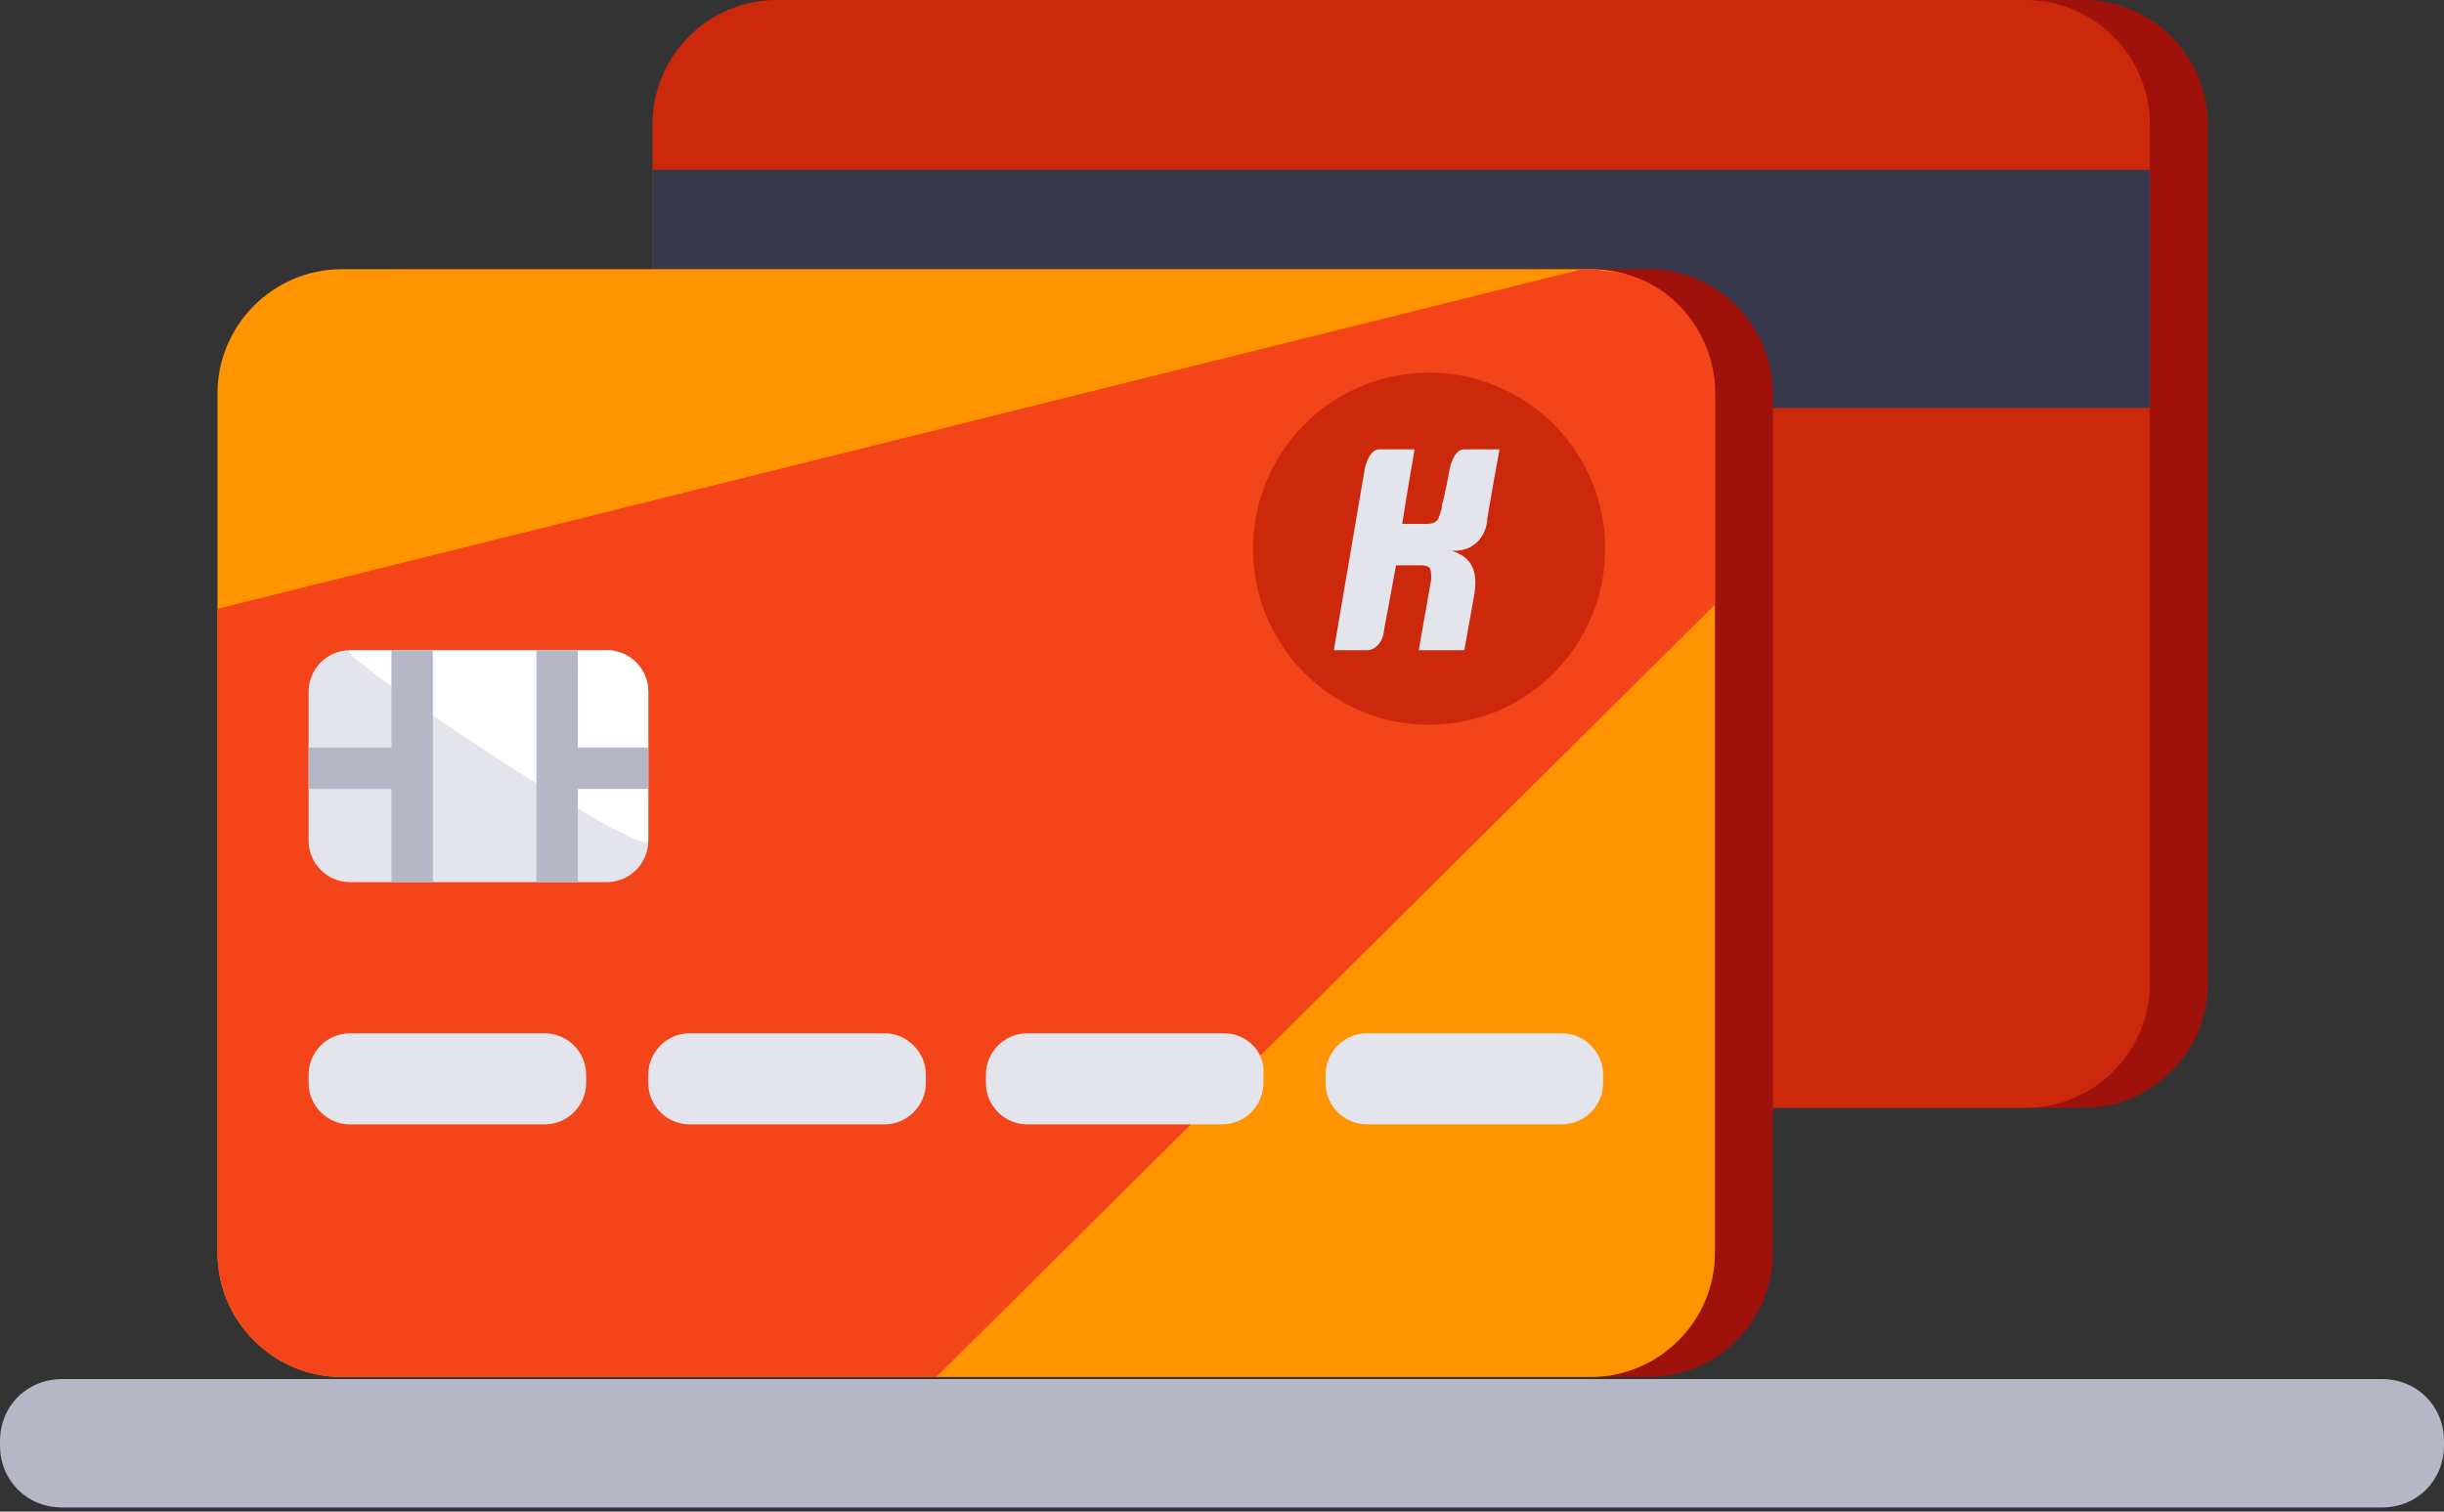
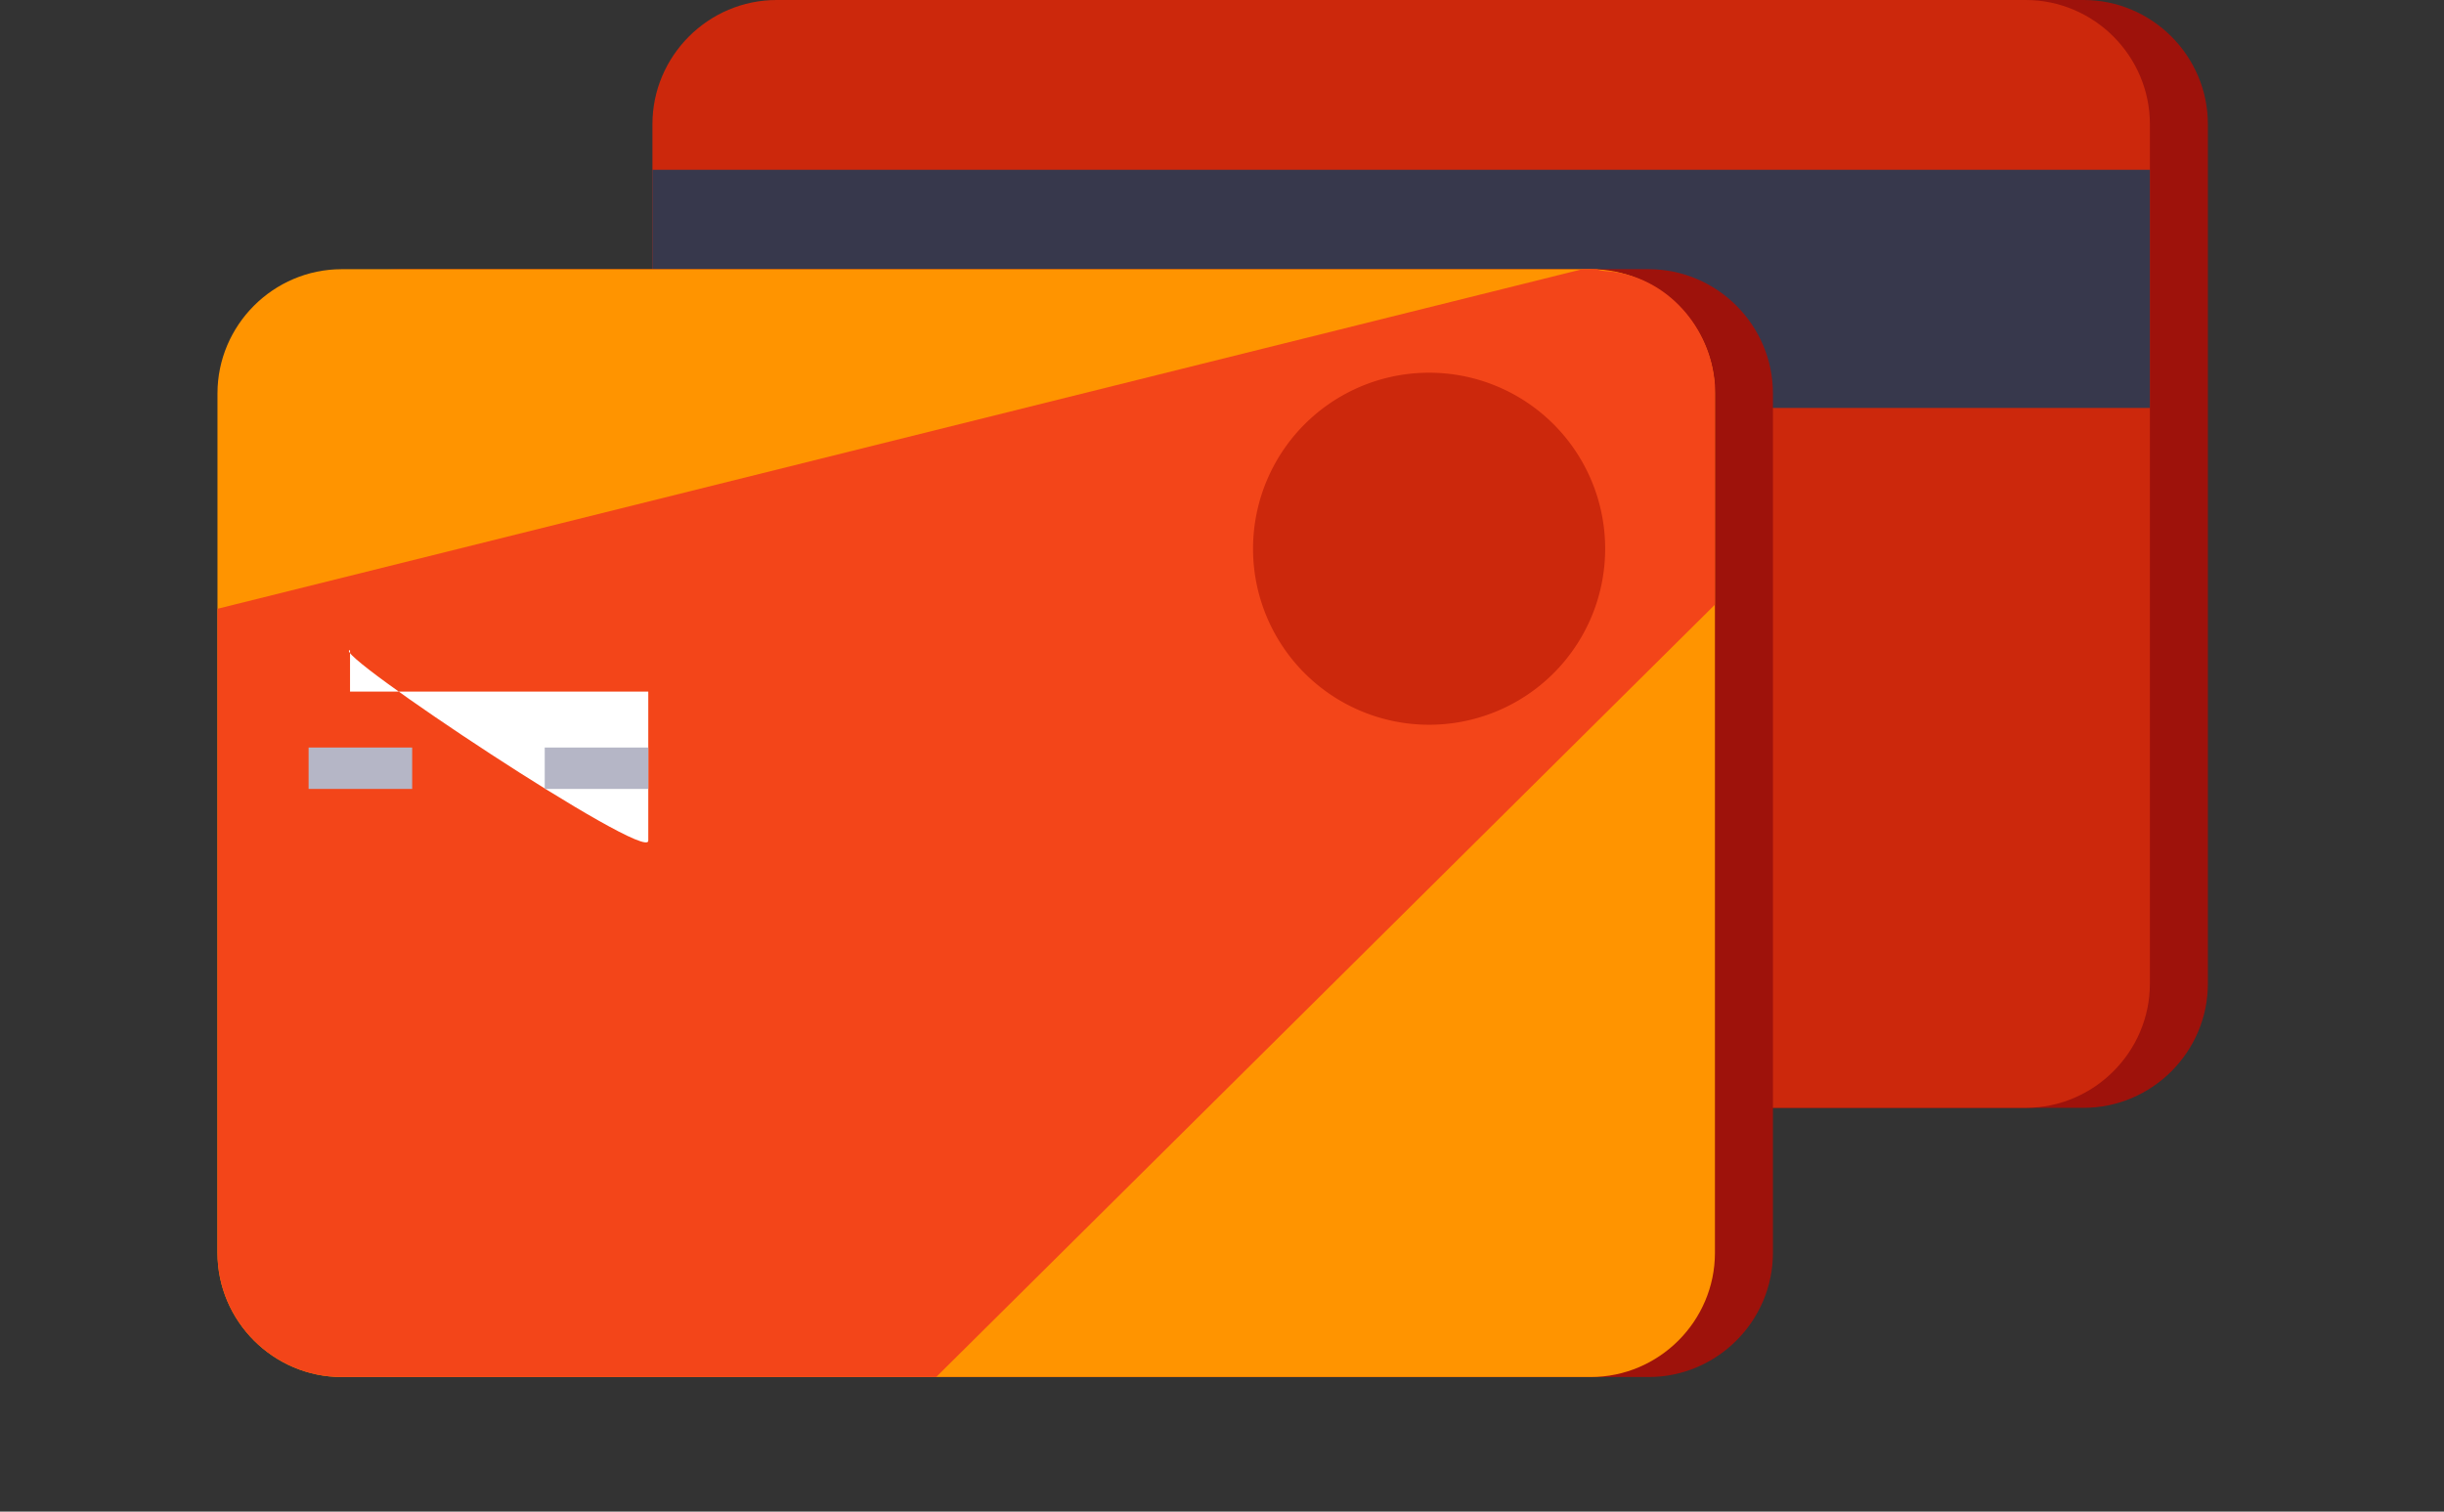
<svg xmlns="http://www.w3.org/2000/svg" xmlns:xlink="http://www.w3.org/1999/xlink" width="118" height="73">
  <rect width="100%" height="100%" fill="#333333" stroke="none" />
  <title>Page 1</title>
  <defs>
    <path id="a" d="M0 72.8h118V0H0z" />
  </defs>
  <g fill="none" fill-rule="evenodd">
-     <path d="M115 72.8H3c-1.7 0-3-1.3-3-3v-.2c0-1.7 1.3-3 3-3h112c1.7 0 3 1.3 3 3v.2c0 1.7-1.3 3-3 3" fill="#B5B6C6" />
    <path d="M40.3 0c-3.3 0-6 2.7-6 6v41.5c0 3.3 2.7 6 6 6h60.3c3.3 0 6-2.7 6-6V6c0-3.3-2.7-6-6-6H40.3z" fill="#9E120B" />
    <path d="M37.5 0c-3.3 0-6 2.7-6 6v41.5c0 3.3 2.7 6 6 6h60.3c3.3 0 6-2.7 6-6V6c0-3.3-2.7-6-6-6H37.5z" fill="#CC280C" />
    <mask id="b" fill="#fff">
      <use xlink:href="#a" />
    </mask>
    <path fill="#37384C" mask="url(#b)" d="M31.5 19.7h72.3V8.2H31.5z" />
    <path d="M79.6 13H19.3c-3.3 0-6 2.7-6 6v41.5c0 3.3 2.7 6 6 6h60.3c3.3 0 6-2.7 6-6V19c0-3.3-2.7-6-6-6" fill="#9E120B" mask="url(#b)" />
    <path d="M76.8 13H16.5c-3.3 0-6 2.7-6 6v41.5c0 3.3 2.7 6 6 6h60.3c3.3 0 6-2.7 6-6V19c0-3.3-2.7-6-6-6" fill="#FF9400" mask="url(#b)" />
    <path d="M77.1 13h-.7L10.5 29.4v31.1c0 3.3 2.7 6 6 6h28.7l37.6-37.3V18.6c-.2-2.8-2.3-5.2-5.1-5.5 0 0-.4 0-.6-.1z" fill="#F34519" mask="url(#b)" />
    <path d="M77.5 26.5a8.5 8.5 0 1 1-17.001-.001A8.5 8.5 0 0 1 77.5 26.5z" fill="#CC280C" mask="url(#b)" />
-     <path d="M70.7 21.7c-.4 0-.6.5-.7.9 0 0-.1.6-.3 1.5-.1.3-.1.4-.1.5-.1.2-.1.5-.3.6-.1.1-.4.1-.5.1h-1.1c.3-1.9.6-3.6.6-3.6h-1.7c-.4 0-.6.5-.7.9l-1.5 8.8H66c.2 0 .5-.1.7-.5 0 0 .1-.2.1-.3 0-.1.3-1.6.6-3.3h1.2s.3 0 .4.1c.1.1.1.3.1.6-.2 1.1-.6 3.4-.6 3.4h2.2s.3-1.7.5-2.8c.2-1.4-.5-1.8-1.1-2h.1c1 0 1.5-.7 1.6-1.4v-.1c.3-1.8.6-3.4.6-3.4h-1.7zM16.9 49.9c-1.1 0-2 .9-2 2v.4c0 1.1.9 2 2 2h9.4c1.1 0 2-.9 2-2v-.4c0-1.1-.9-2-2-2h-9.4zm25.8 0h-9.4c-1.1 0-2 .9-2 2v.4c0 1.1.9 2 2 2h9.4c1.1 0 2-.9 2-2v-.4c0-1.1-.9-2-2-2m6.9 0c-1.1 0-2 .9-2 2v.4c0 1.1.9 2 2 2H59c1.1 0 2-.9 2-2v-.4c.1-1.1-.8-2-1.9-2h-9.5zm16.4 0c-1.1 0-2 .9-2 2v.4c0 1.1.9 2 2 2h9.4c1.1 0 2-.9 2-2v-.4c0-1.1-.9-2-2-2H66zM16.9 31.4c-1.1 0-2 .9-2 2v7.2c0 1.1.9 2 2 2h12.4c1.1 0 2-.9 2-2v-7.2c0-1.1-.9-2-2-2H16.9z" fill="#E4E4EC" mask="url(#b)" />
-     <path d="M16.9 31.4c-1.1 0 14.4 10.3 14.4 9.2v-7.2c0-1.1-.9-2-2-2H16.9z" fill="#FFF" mask="url(#b)" />
-     <path fill="#B5B6C6" mask="url(#b)" d="M18.9 42.6h2V31.4h-2zm7 0h2V31.4h-2z" />
+     <path d="M16.9 31.4c-1.1 0 14.4 10.3 14.4 9.2v-7.2H16.9z" fill="#FFF" mask="url(#b)" />
    <path fill="#B5B6C6" mask="url(#b)" d="M14.9 38.1h5v-2h-5zm11.4 0h5v-2h-5z" />
  </g>
</svg>